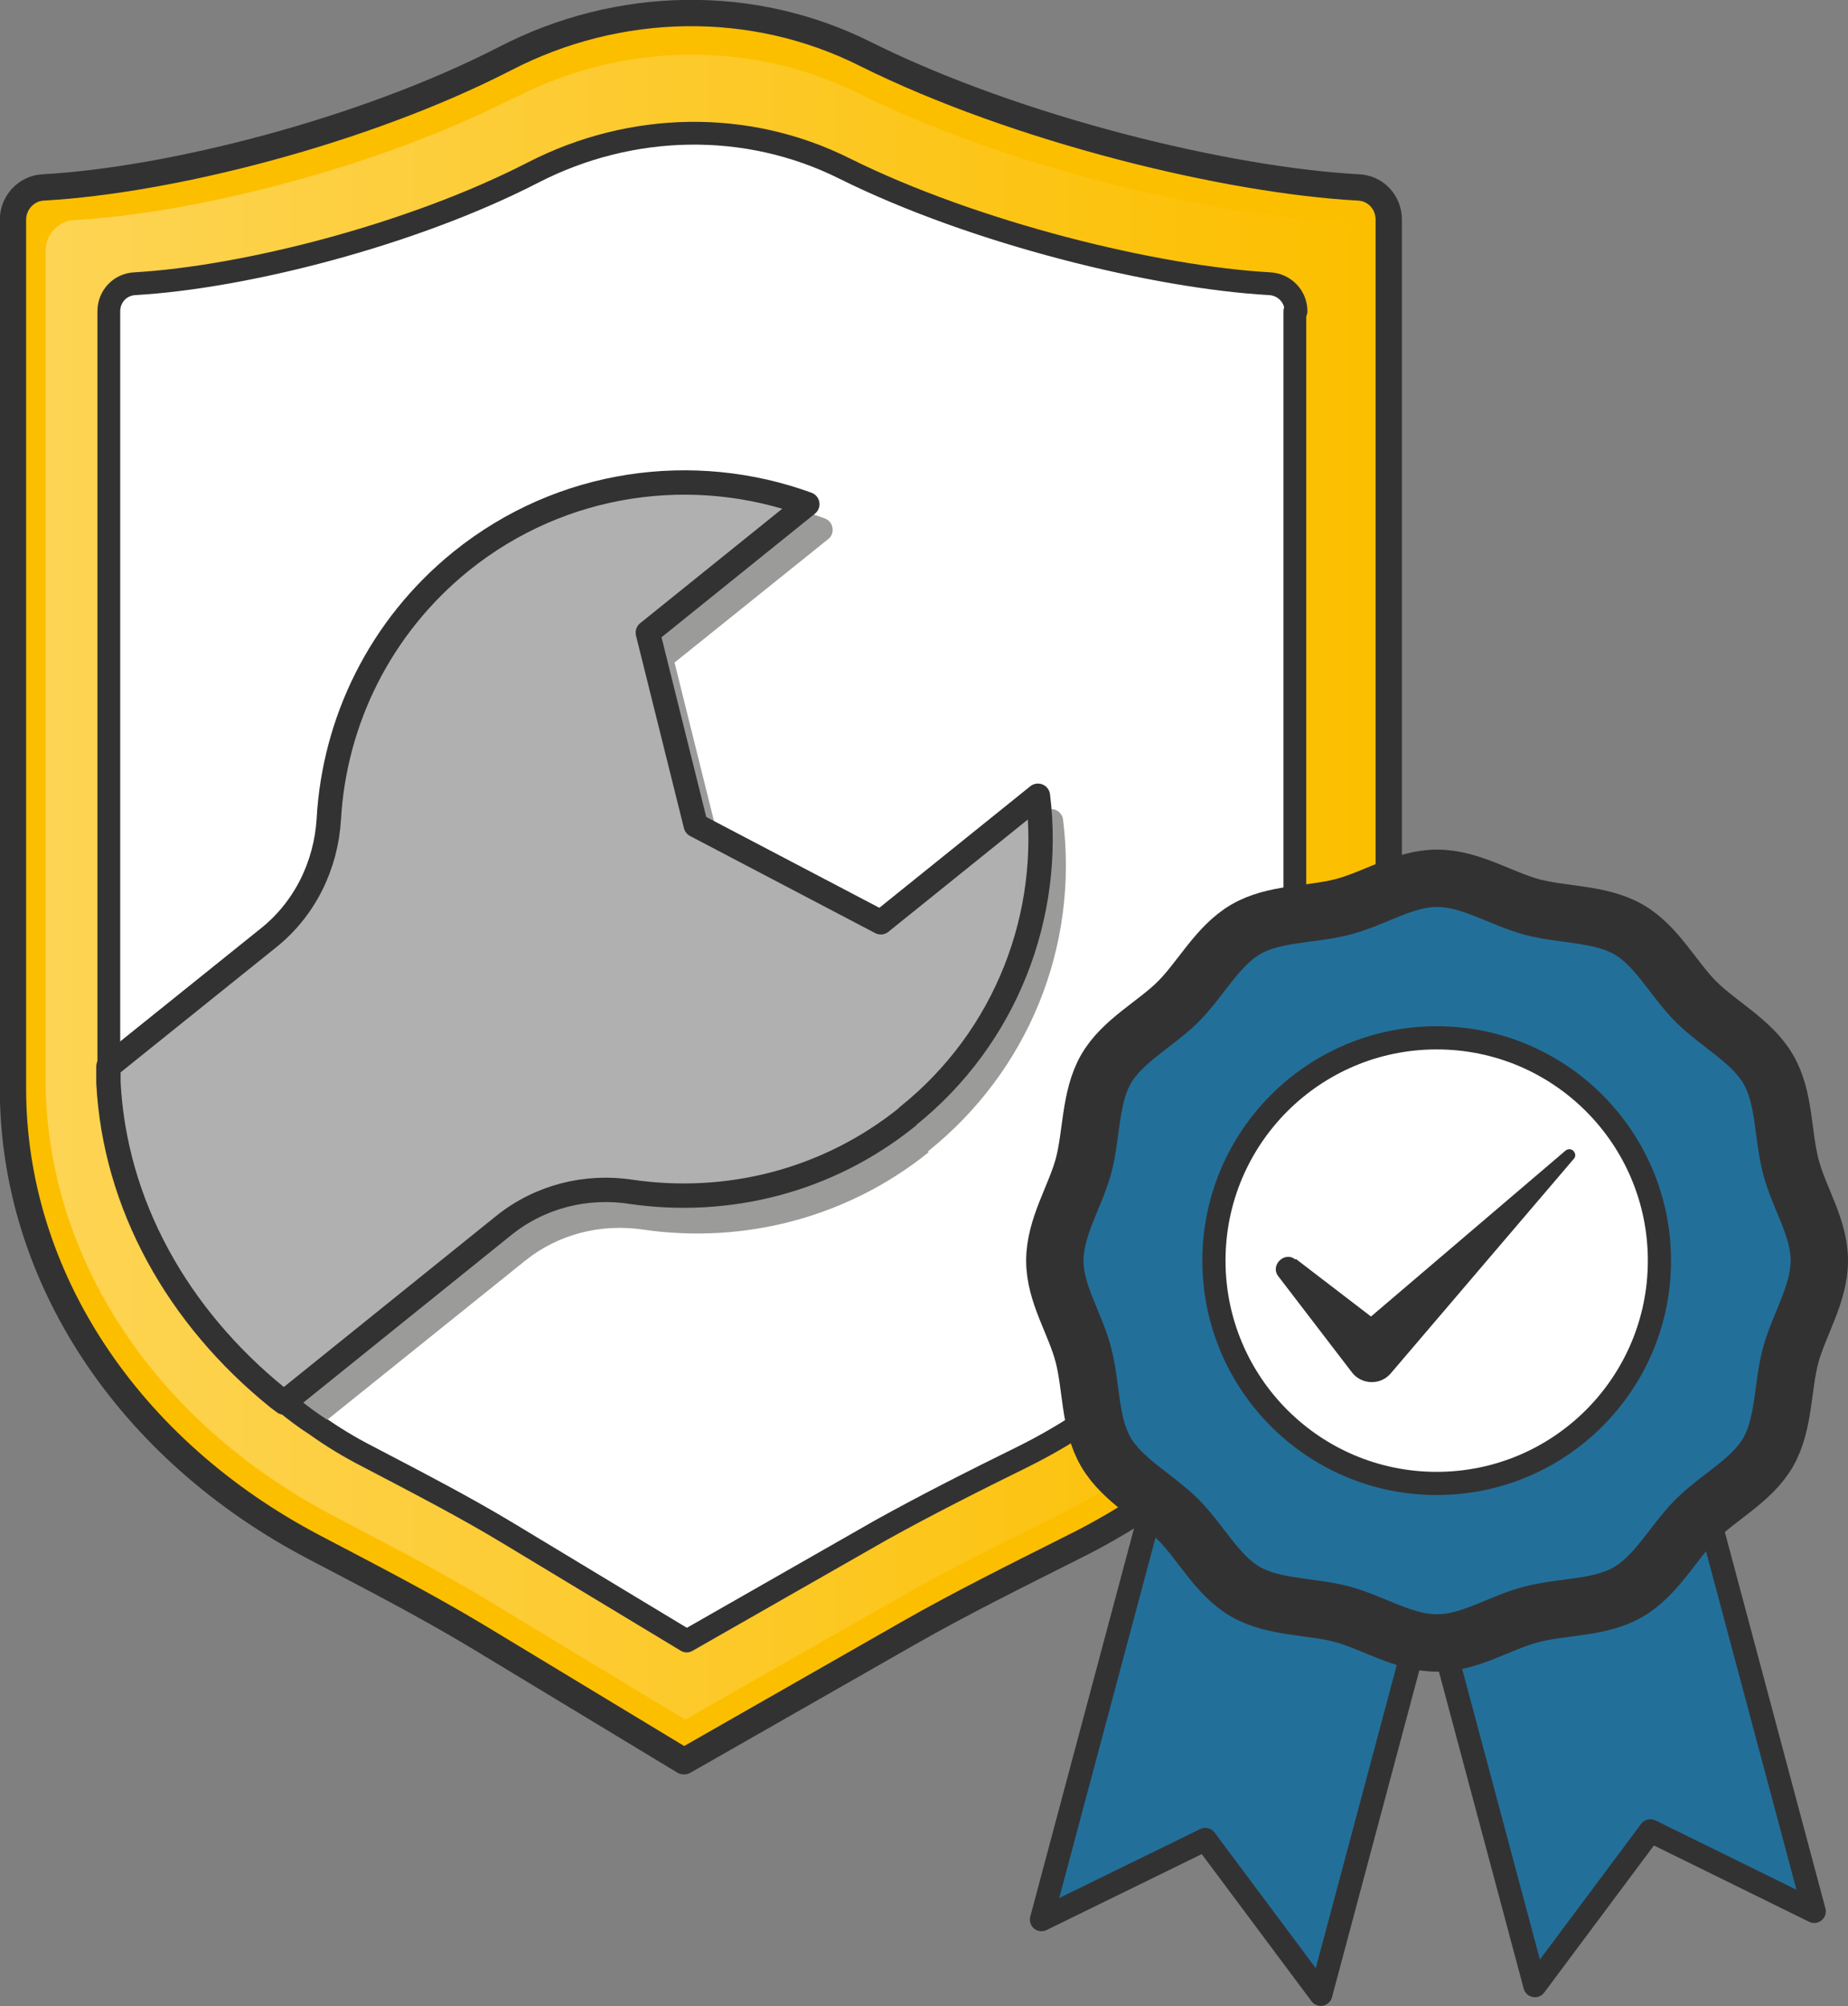
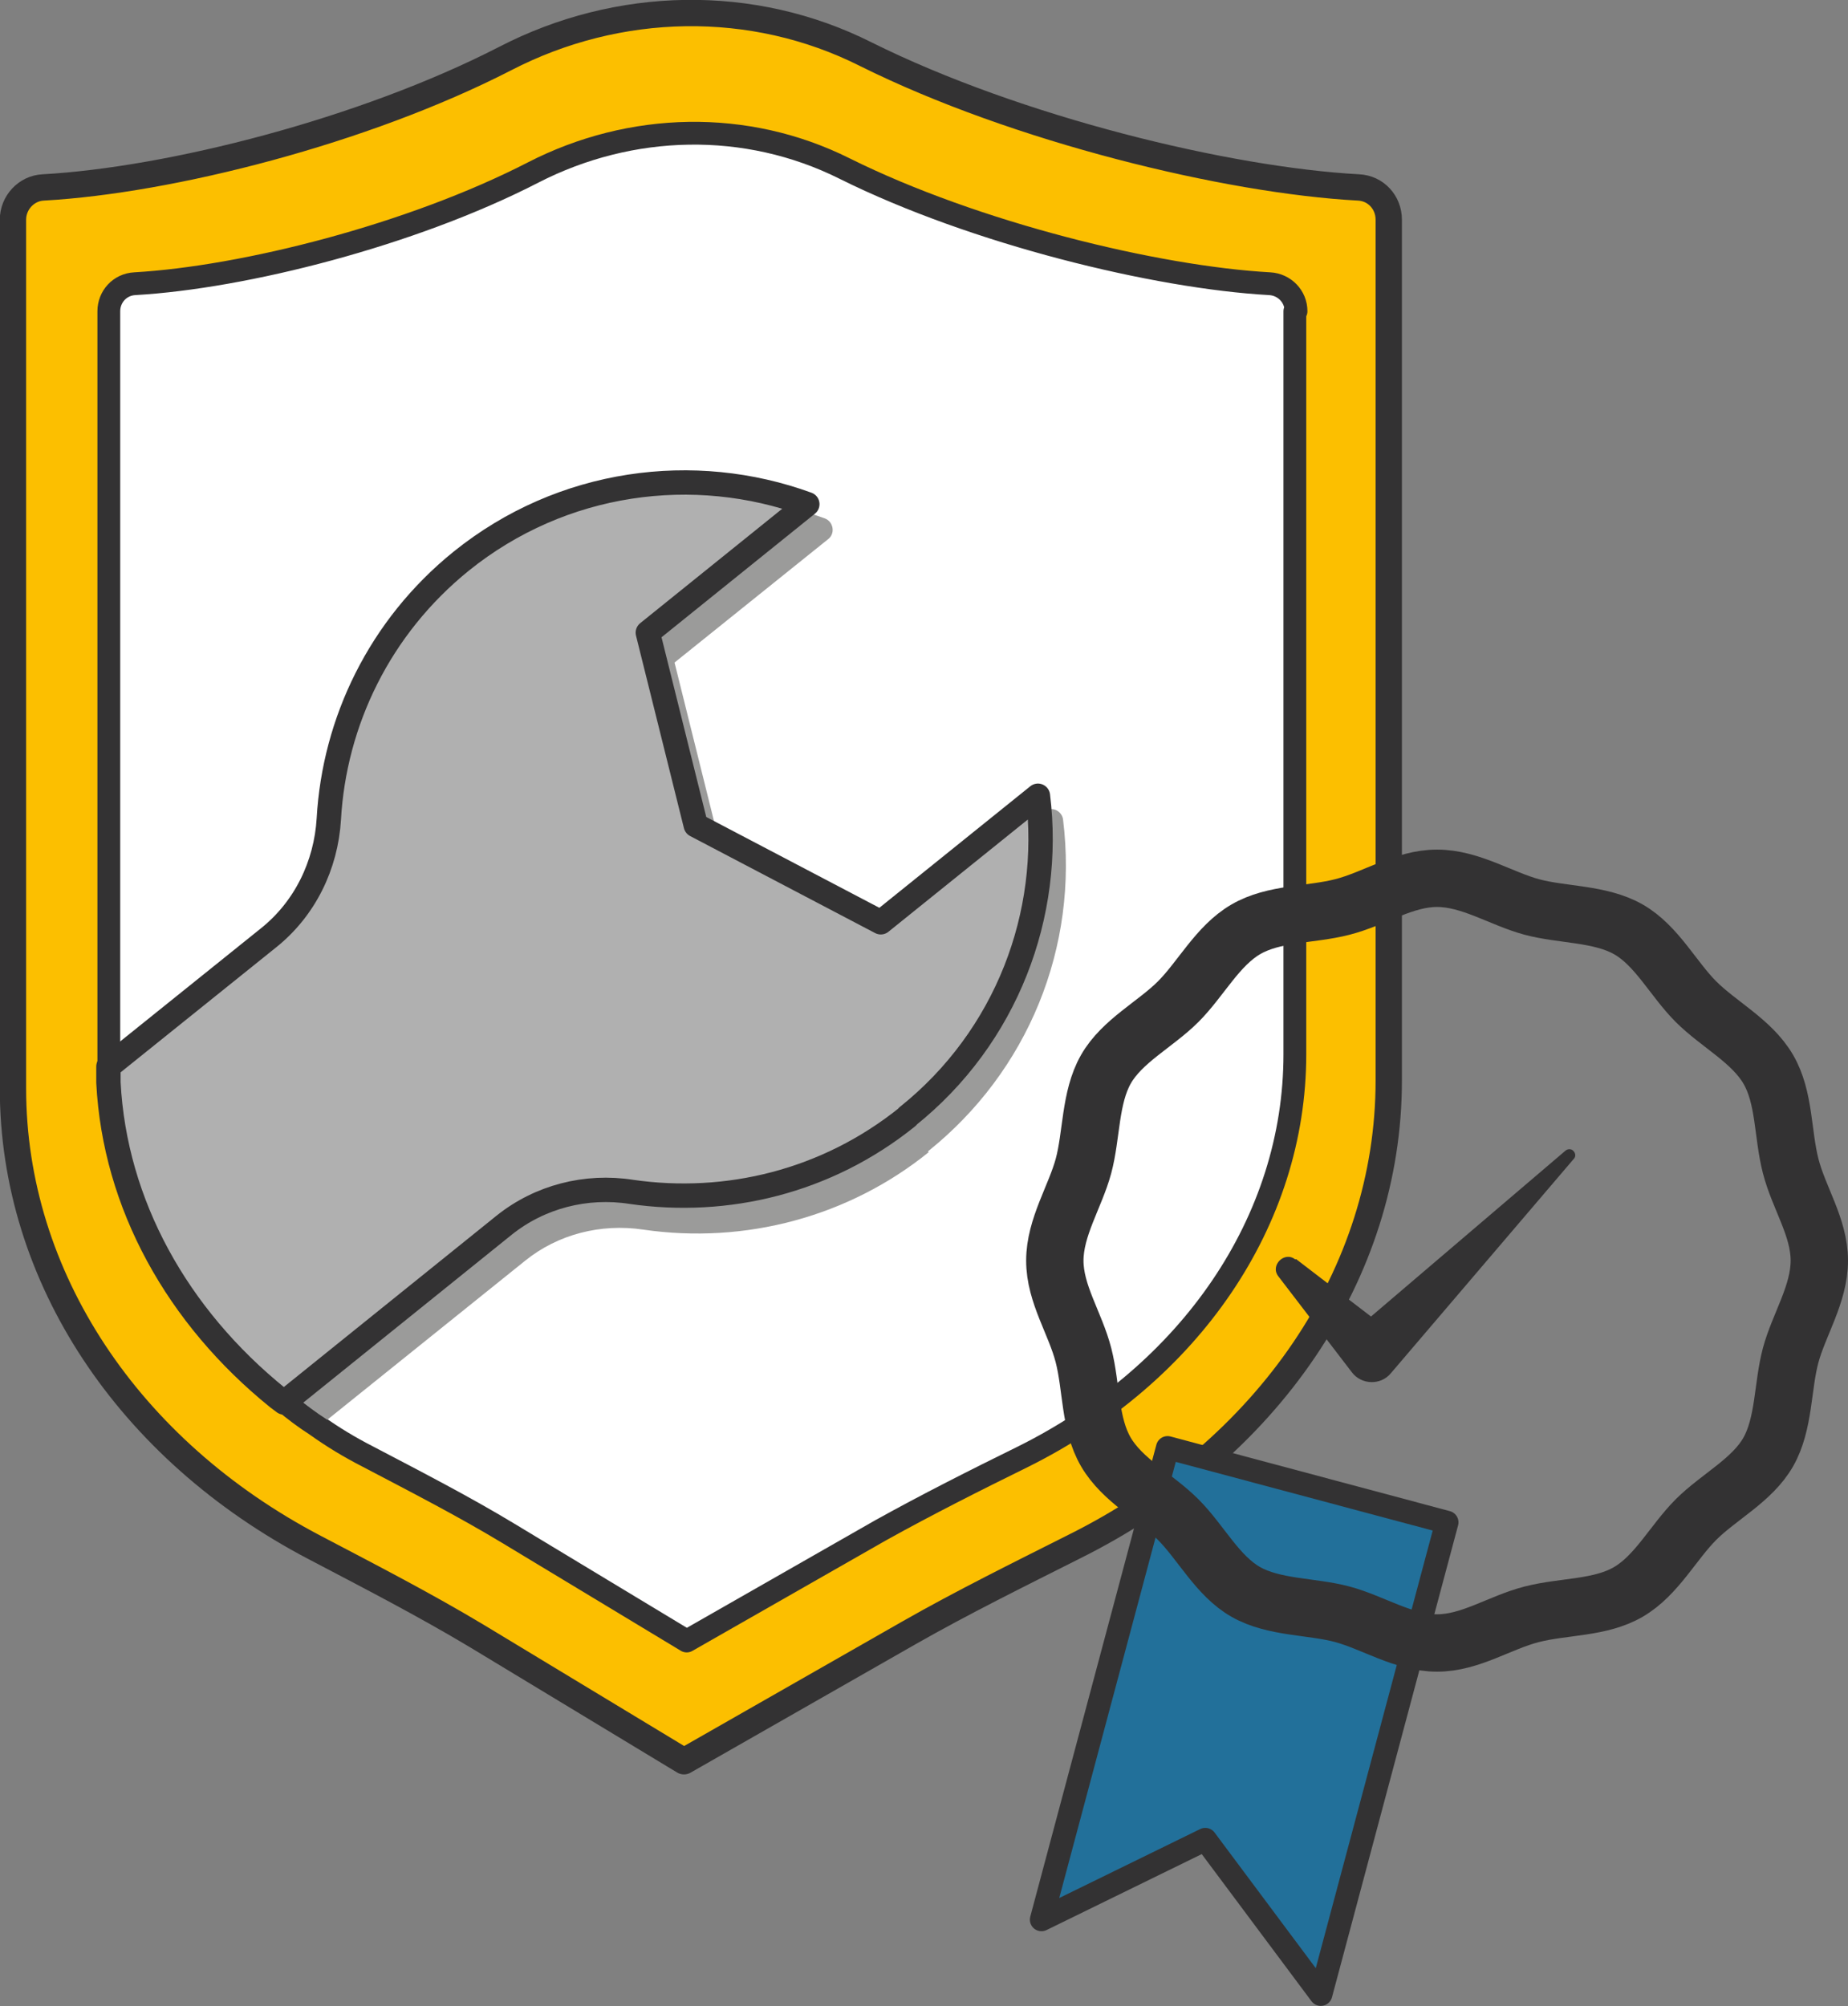
<svg xmlns="http://www.w3.org/2000/svg" viewBox="0 0 47.04 51.05">
  <rect x="0" y="0" width="47.04" height="51.05" fill="#808080" stroke="none" />
  <linearGradient id="a" gradientUnits="userSpaceOnUse" x1="1.16" x2="34.54" y1="22.58" y2="22.58">
    <stop offset="0" stop-color="#fff" />
    <stop offset="1" stop-color="#fff" stop-opacity="0" />
  </linearGradient>
  <path d="m12.86 1.49c-3.6 1.85-8.53 3.1-11.76 3.28-.43.02-.77.39-.77.82v22.11c0 4.79 2.94 9.2 7.68 11.68 1.39.73 2.79 1.45 4.14 2.26l5.26 3.18 5.73-3.27c1.37-.78 2.79-1.48 4.2-2.19 4.93-2.45 8.01-6.95 8.01-11.86v-21.91c0-.44-.33-.8-.77-.82-3.34-.18-8.7-1.48-12.54-3.39-2.88-1.45-6.3-1.38-9.18.11z" fill="#fcbf00" stroke="#333233" stroke-linejoin="round" stroke-width=".67" />
-   <path d="m13.1 2.48c-3.43 1.76-8.12 2.95-11.21 3.12-.41.02-.73.37-.73.78v21.06c0 4.57 2.8 8.76 7.32 11.13 1.33.7 2.66 1.38 3.95 2.16l5.01 3.03 5.46-3.11c1.31-.75 2.66-1.41 4.01-2.08 4.69-2.34 7.63-6.62 7.63-11.3v-20.88c0-.42-.32-.76-.73-.78-3.18-.17-8.29-1.41-11.95-3.23-2.76-1.37-6.02-1.3-8.76.11z" fill="url(#a)" opacity=".33" />
  <g stroke="#333233" stroke-linejoin="round">
    <path d="m32.96 7.92v18.91c0 4.24-2.66 8.12-6.92 10.24-1.22.6-2.43 1.21-3.62 1.87l-4.94 2.82-4.54-2.74c-1.16-.7-2.37-1.32-3.57-1.95-.47-.24-.9-.5-1.32-.8-.28-.18-.55-.38-.81-.6-.05-.04-.11-.08-.16-.12-2.56-2.06-4.13-4.91-4.31-7.98v-.04c0-.14 0-.28 0-.41 0-.05 0-.1 0-.15v-19.05c0-.37.28-.68.66-.7 2.79-.16 7.05-1.24 10.14-2.83 2.49-1.28 5.43-1.35 7.93-.1 3.32 1.65 7.94 2.77 10.82 2.93.37.02.67.32.67.7z" fill="#fff" stroke-width=".58" />
    <path d="m33.62 50.75-2.94-3.94-4.17 2.04 3.21-12.01 7.11 1.9z" fill="#22709a" stroke-width=".59" />
-     <path d="m39.07 50.53 2.94-3.94 4.17 2.05-3.21-12.01-7.11 1.9z" fill="#22709a" stroke-width=".59" />
  </g>
-   <path d="m46.31 32.08c0 .85-.52 1.63-.73 2.41s-.16 1.74-.57 2.46-1.26 1.14-1.84 1.72-1 1.42-1.72 1.84-1.64.36-2.46.57-1.56.73-2.41.73-1.63-.52-2.41-.73-1.74-.16-2.46-.57-1.14-1.26-1.72-1.84-1.42-1-1.84-1.72-.36-1.64-.57-2.46-.73-1.56-.73-2.41.52-1.63.73-2.41.16-1.74.57-2.46 1.26-1.14 1.84-1.72 1-1.42 1.72-1.84 1.64-.36 2.46-.57 1.56-.73 2.41-.73 1.63.52 2.41.73 1.74.16 2.46.57 1.14 1.26 1.72 1.84 1.42 1 1.84 1.72.36 1.64.57 2.46.73 1.56.73 2.41z" fill="#22709a" />
  <path d="m46.31 32.08c0 .85-.52 1.63-.73 2.41s-.16 1.74-.57 2.46-1.26 1.14-1.84 1.72-1 1.42-1.72 1.84-1.64.36-2.46.57-1.56.73-2.41.73-1.63-.52-2.41-.73-1.74-.16-2.46-.57-1.14-1.26-1.72-1.84-1.42-1-1.84-1.72-.36-1.64-.57-2.46-.73-1.56-.73-2.41.52-1.63.73-2.41.16-1.74.57-2.46 1.26-1.14 1.84-1.72 1-1.42 1.72-1.84 1.64-.36 2.46-.57 1.56-.73 2.41-.73 1.63.52 2.41.73 1.74.16 2.46.57 1.14 1.26 1.72 1.84 1.42 1 1.84 1.72.36 1.64.57 2.46.73 1.56.73 2.41z" fill="none" stroke="#333233" stroke-linejoin="round" stroke-width="1.46" />
-   <circle cx="36.57" cy="32.08" fill="#fff" r="5.67" stroke="#333233" stroke-linejoin="round" stroke-width=".59" />
  <path d="m32.99 32.04 2.44 1.87h-1.01l5.43-4.63c.06-.05.16-.05.21.02.05.06.05.14 0 .19-.03.03-4.63 5.43-4.66 5.46-.26.31-.75.29-.99-.03 0 0-1.87-2.44-1.87-2.44-.22-.28.16-.65.43-.43z" fill="#333233" />
  <path d="m23.64 29.32c-2.03 1.64-4.67 2.35-7.27 1.97-1.08-.16-2.17.12-3 .79l-5.04 4.05c-.28-.18-.55-.38-.81-.6-.05-.04-.11-.08-.16-.12-2.56-2.06-4.13-4.91-4.31-7.98l3.92-3.15c.84-.67 1.36-1.7 1.42-2.81.15-2.65 1.42-5.12 3.49-6.78 2.55-2.05 6.04-2.62 9.11-1.5.11.04.18.13.2.24s-.02.22-.11.29l-3.91 3.14 1.14 4.58 4.41 2.31 3.84-3.09c.09-.07.21-.09.31-.05s.18.14.19.25c.4 3.24-.89 6.4-3.44 8.44z" fill="#9b9b9a" />
  <path d="m23.1 28.42c-2.06 1.66-4.61 2.26-7.03 1.91-1.15-.18-2.33.12-3.24.85l-5.6 4.51c-.05-.04-.11-.08-.16-.12-2.56-2.07-4.15-4.93-4.31-8.02 0-.14 0-.28 0-.41l4.07-3.27c.93-.74 1.47-1.85 1.54-3.03.14-2.47 1.29-4.88 3.37-6.56 2.57-2.07 5.93-2.5 8.81-1.45l-4.06 3.27 1.22 4.9 4.71 2.47 4-3.22c.37 3.01-.79 6.14-3.32 8.16z" fill="#b0b0b0" stroke="#333233" stroke-linejoin="round" stroke-width=".62" />
</svg>